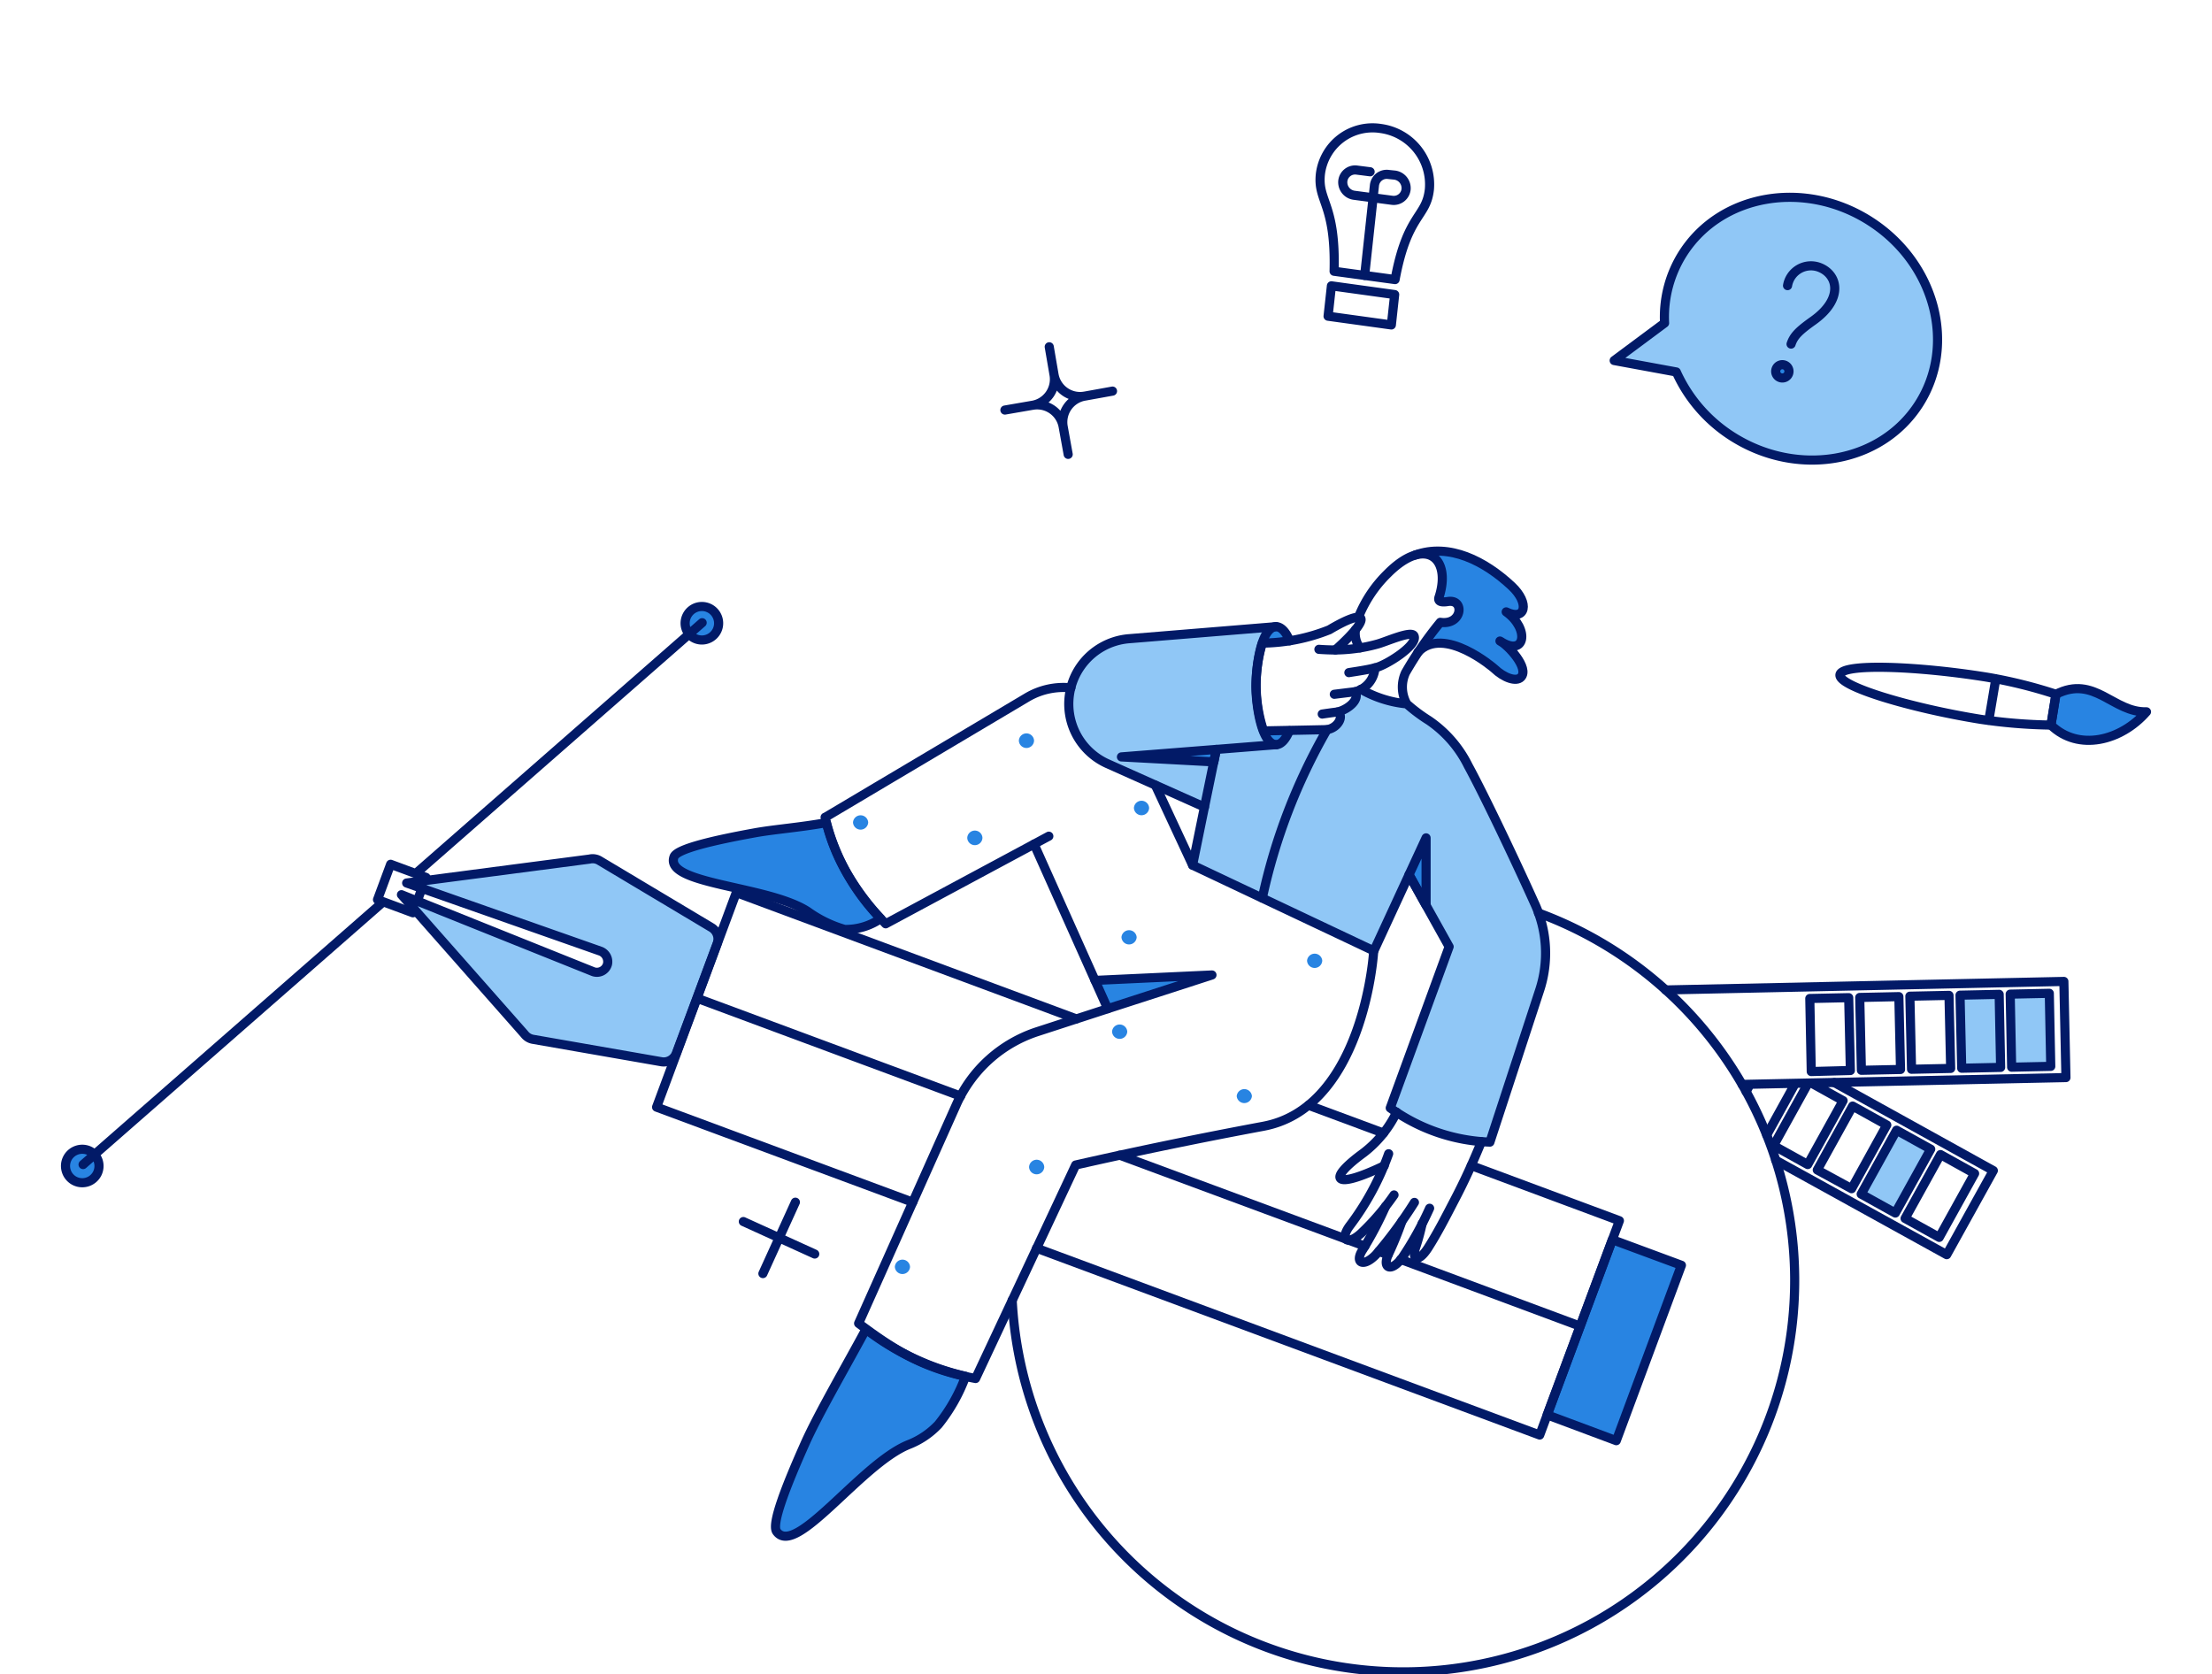
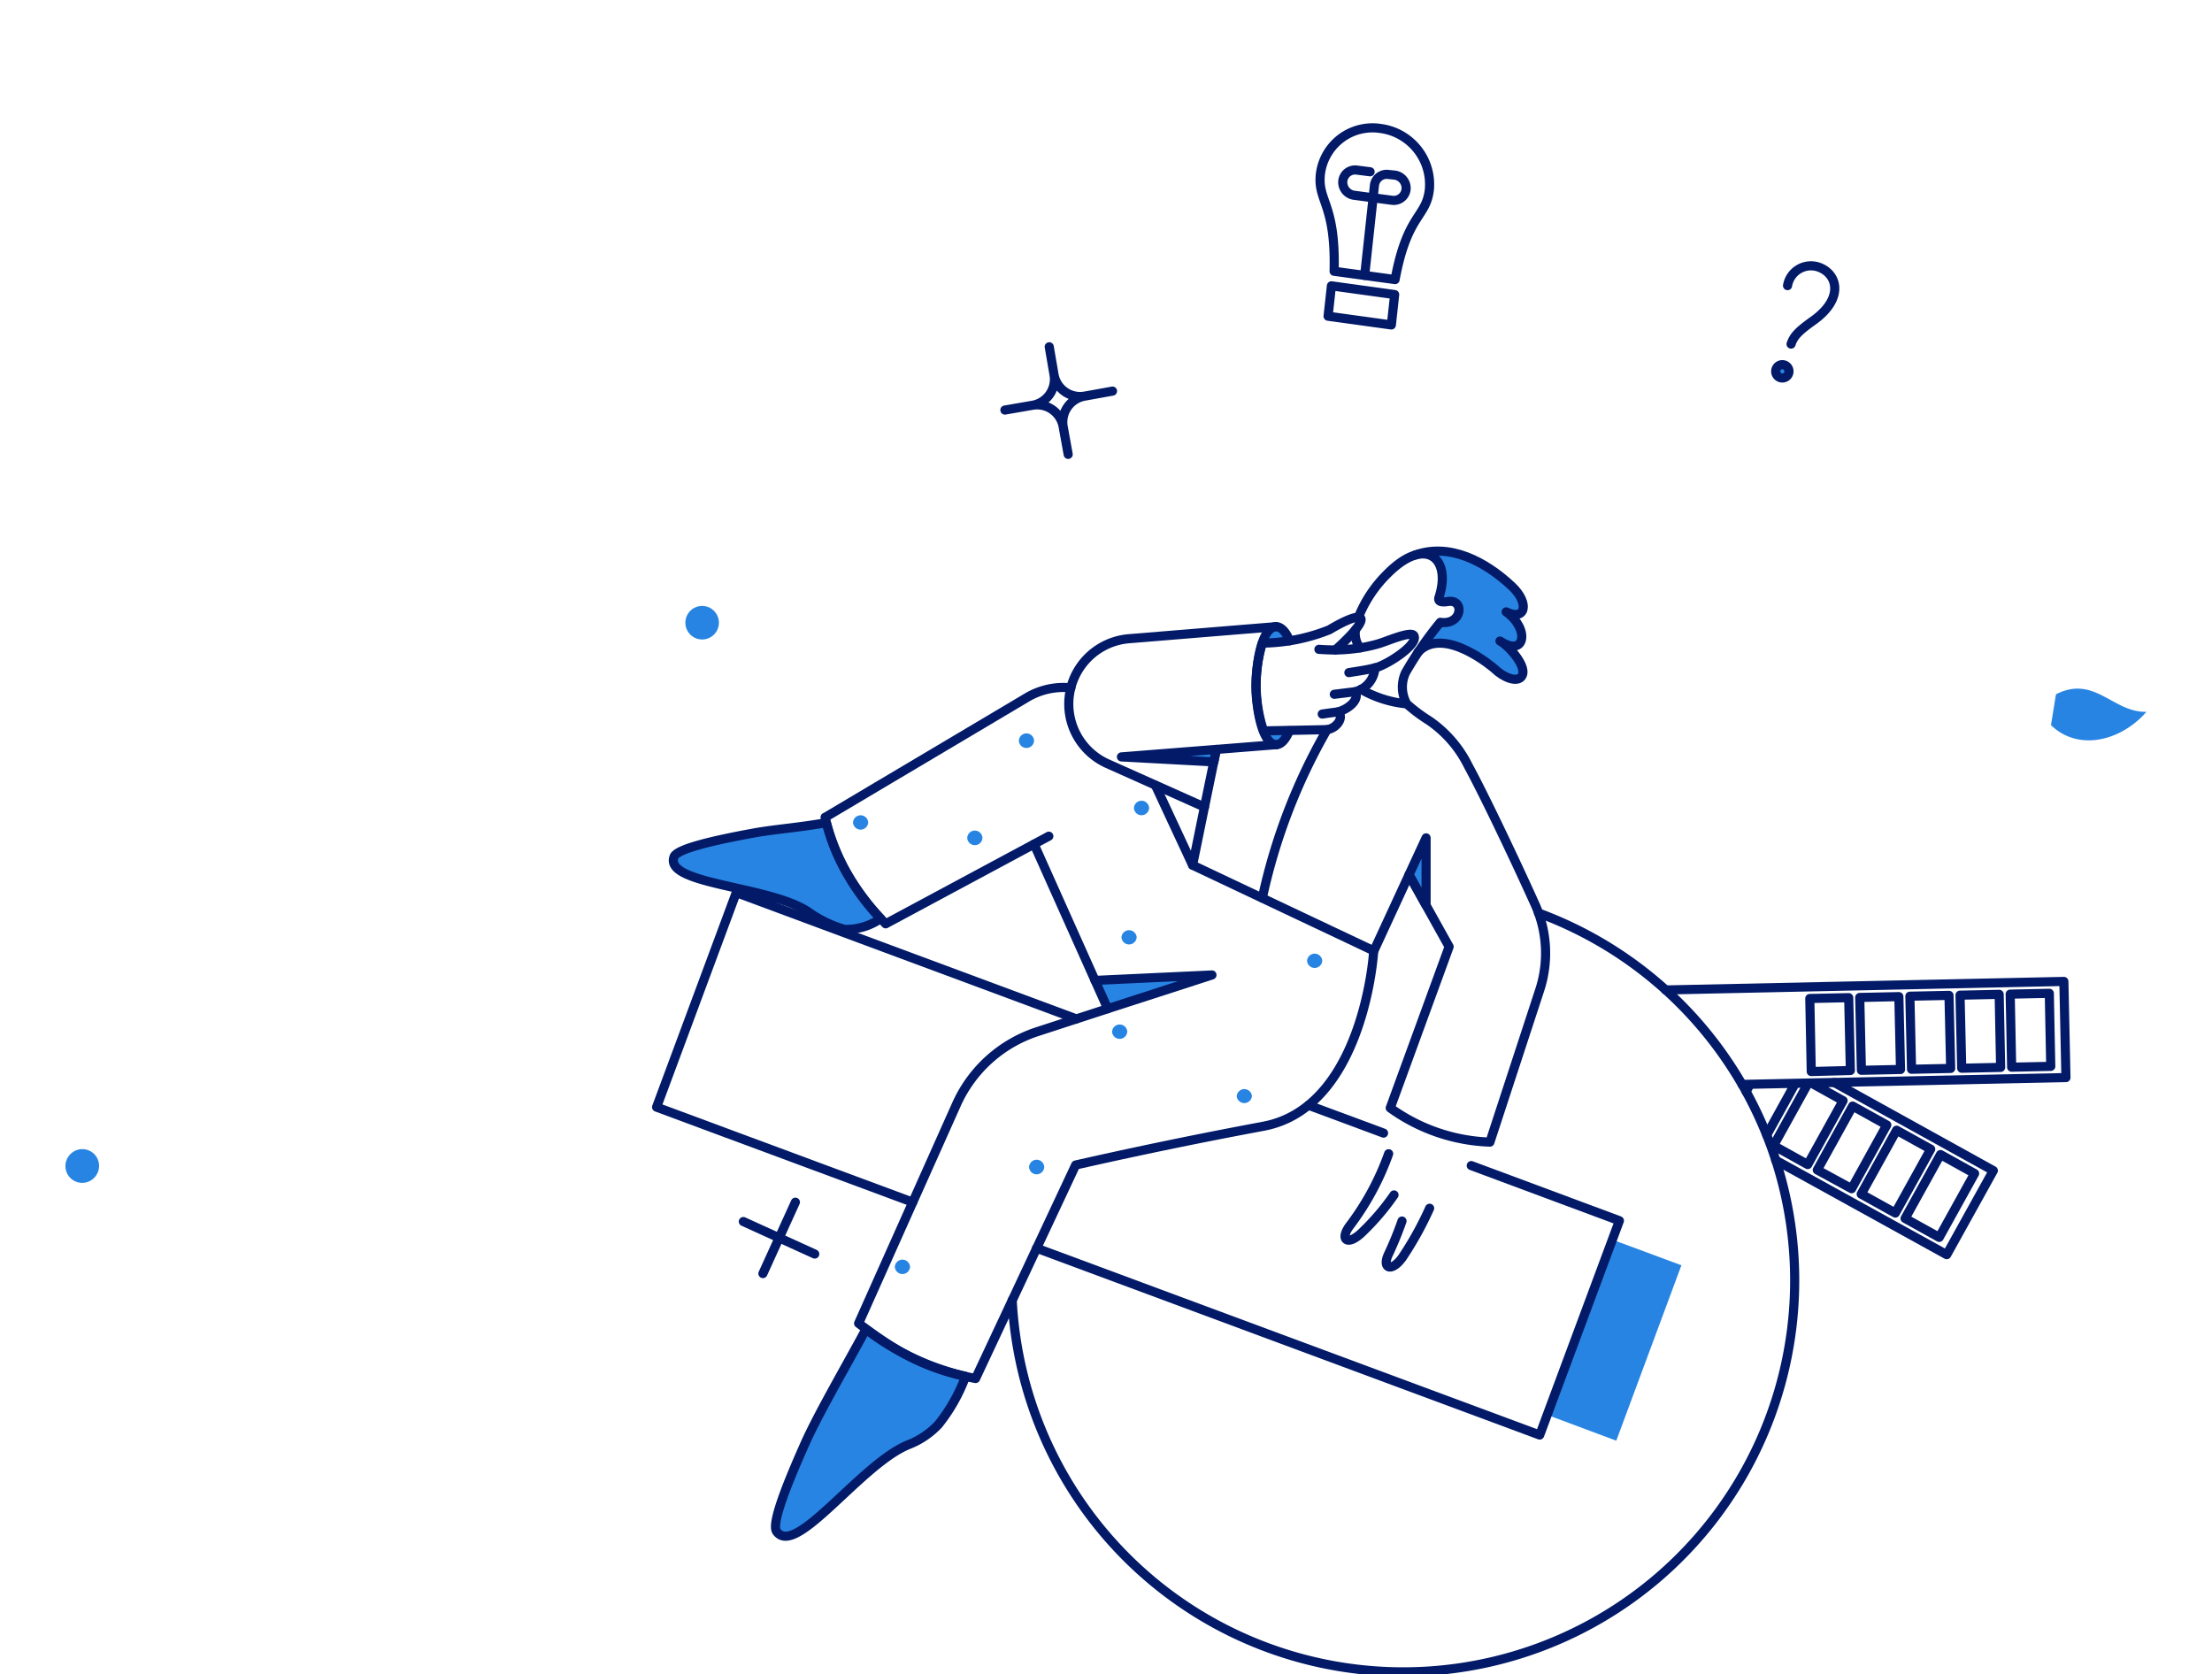
<svg xmlns="http://www.w3.org/2000/svg" width="181" height="137" fill="none" viewBox="0 0 181 137">
  <g clip-path="url(#a)">
-     <path fill="#90C7F6" d="M125.541 73.857c-1.669-3.61-4.189-8.974-5.398-11.186-1.914-3.487-3.446-3.579-5.04-5.075a9.348 9.348 0 0 1-3.746-1.192 2.33 2.33 0 0 1-.507.214c.408.627-.522 1.425-1.388 1.65.448.325-.008 1.308-.896 1.457-.442 0-.954.057-3.065.068-.579 1.412-1.329 1.421-1.898.49-1.234-2.02-1.081-8.543.689-9.004l-11.936.986a5.36 5.36 0 0 0-1.737 10.234l7.917 3.54-.97 4.75 14.831 7.016 4.273-9.246v5.517l1.89 3.388-4.797 13.203a14.762 14.762 0 0 0 8.138 2.793l4.053-12.378a9.87 9.87 0 0 0-.413-7.225Zm-26.218-11.51-7.56-.408 7.764-.613-.204 1.021ZM58.289 75.919l-9.264-5.517a1.093 1.093 0 0 0-.8-.12l-14.95 1.972 15.82 5.572a.922.922 0 0 1 .596 1.075.897.897 0 0 1-1.158.613l-15.7-6.286L42.91 84.636c.166.222.41.373.68.426l10.612 1.856a1.107 1.107 0 0 0 1.209-.698l3.337-8.99a1.088 1.088 0 0 0-.46-1.311Zm94.006 21.795 2.895-5.227 2.792 1.549-2.894 5.227-2.793-1.549Zm12.311-10.388-.119-5.977 3.2-.068.119 5.977-3.2.068Zm-4.086.084-.136-5.976 3.201-.068.119 5.976-3.184.069Zm-7.51-69.317c-5.329-3.405-12.174-2.23-15.29 2.623a9.69 9.69 0 0 0-1.514 5.72l-4.122 3.065 5.082.936a12.2 12.2 0 0 0 4.555 5.262c5.329 3.406 12.174 2.231 15.29-2.622 3.116-4.853 1.332-11.578-4.001-14.983Z" />
    <path fill="#2884E2" d="m137.584 103.534-5.329 14.354-5.653-2.111 5.329-14.337 5.653 2.094Zm-13.811-53.012a4.677 4.677 0 0 0-.526-.419c1.837.908 1.893-1.153-.085-2.536-3.109-2.615-5.547-2.714-7.16-2.217 1.966-.172 2.352 1.654 1.762 3.51-.19.43.25.448.717.375 1.397-.188 1.175 1.971-.627 1.703-.09.12-1.817 2.401-1.89 2.503a2.436 2.436 0 0 1 2.231-.79 9.282 9.282 0 0 1 4.069 2.05c.818.783 1.793 1.106 2.18.717.387-.39.034-1.363-.783-2.146-.137-.13-.295-.291-.454-.448 1.403.5 2.018-.911.566-2.302ZM89.601 80.225l1.04 2.315 8.53-2.759-9.57.444Zm27.09-11.664v5.517l-1.395-2.502 1.395-3.015Zm-11.168-8.769c-.596 1.481-1.499 1.55-2.146.034.579 0 1.362-.017 2.146-.034Zm.016-7.354a14.85 14.85 0 0 1-2.248.204c.579-1.652 1.548-1.907 2.248-.204Zm-6.011 8.888-.204 1.021-7.56-.408 7.764-.613ZM7.94 96.06a1.372 1.372 0 1 1-2.268-1.518A1.37 1.37 0 0 1 7.94 96.06Zm50.723-44.457a1.371 1.371 0 1 1-2.418-1.295 1.371 1.371 0 0 1 2.418 1.295Zm109.57 5.209c3.167-1.613 4.666 1.516 7.407 1.434-2.077 2.384-5.568 3.27-7.816 1.09l.409-2.524Zm-21.88-26.239a.547.547 0 0 1-.49.374.54.54 0 0 1-.524-.323.535.535 0 0 1-.007-.425.544.544 0 0 1 1.021.374ZM67.62 67.319c-2.145.391-4.257.544-5.857.834-3.388.613-6.368 1.311-6.606 1.958-.835 2.282 7.712 2.35 10.948 4.481 2.624 1.718 3.572 1.953 5.96.58a17.924 17.924 0 0 1-4.445-7.853Zm11.39 45.306a14.026 14.026 0 0 1-2.23 3.95 6.708 6.708 0 0 1-2.469 1.652c-3.912 1.613-9.207 9.26-10.762 7.1-.44-.614.769-3.711 2.3-7.152 1.09-2.451 3.252-6.146 5.005-9.398a21.197 21.197 0 0 0 8.156 3.848Zm23.43-22.932a.628.628 0 0 1-.622.571.624.624 0 0 1-.622-.57.624.624 0 0 1 1.244 0Zm5.755-11.085a.622.622 0 0 1-1.243 0 .628.628 0 0 1 .622-.571.624.624 0 0 1 .621.57ZM93.01 76.685a.624.624 0 0 1-1.054.425.627.627 0 0 1-.19-.425.624.624 0 0 1 1.243 0Zm1.019-10.573a.623.623 0 0 1-1.054.425.621.621 0 0 1-.19-.425.623.623 0 0 1 1.244 0Zm-9.416-5.503a.622.622 0 0 1-1.243 0 .622.622 0 0 1 1.243 0Zm-13.572 6.692a.622.622 0 0 1-1.242 0 .622.622 0 0 1 1.242 0Zm9.349 1.261a.622.622 0 0 1-1.243 0 .622.622 0 0 1 1.243 0Zm5.057 26.936a.624.624 0 0 1-1.052.424.624.624 0 0 1-.19-.424.625.625 0 0 1 .621-.599.624.624 0 0 1 .621.599Zm6.793-11.085a.624.624 0 0 1-1.053.425.626.626 0 0 1-.19-.425.623.623 0 0 1 1.243 0Zm-17.775 19.259a.623.623 0 0 1-1.243 0 .627.627 0 0 1 .622-.598.623.623 0 0 1 .621.598Z" />
-     <path stroke="#021A67" stroke-linejoin="round" stroke-width=".747" d="M168.231 56.812c3.168-1.613 4.666 1.516 7.408 1.434-2.078 2.384-5.569 3.27-7.816 1.09l.408-2.524Z" />
    <path stroke="#021A67" stroke-linecap="round" stroke-linejoin="round" stroke-width=".747" d="m74.686 98.375-20.96-7.78 6.521-17.556L88.07 83.374m32.317 12.004 12.123 4.511-6.521 17.538-41.172-15.29m22.255-11.696 6.139 2.279" />
-     <path stroke="#021A67" stroke-linecap="round" stroke-linejoin="round" stroke-width=".747" d="m137.584 103.534-5.329 14.354-5.653-2.111 5.329-14.337 5.653 2.094ZM58.221 75.9l-9.178-5.484a1.093 1.093 0 0 0-.8-.119l-14.967 1.958 15.835 5.569a.92.92 0 0 1 .596 1.075.896.896 0 0 1-1.158.613l-15.699-6.3 10.061 11.405c.167.221.41.373.681.425l10.54 1.84a1.104 1.104 0 0 0 1.211-.697l3.341-8.975a1.09 1.09 0 0 0-.463-1.31Zm-1.201 5.778 21.583 8.014m36.01 13.364 14.695 5.466m-16.482-6.128.75.289m-3.184-1.191 1.294.477m-20.058-7.44 18.508 6.861" />
    <path stroke="#021A67" stroke-linecap="round" stroke-linejoin="round" stroke-width=".747" d="M125.886 74.708a32.04 32.04 0 0 1 20.65 25.566 32.03 32.03 0 0 1-12.732 30.298 32.03 32.03 0 0 1-45.616-7.996 32.038 32.038 0 0 1-5.364-16.181M97.586 70.79l.97-4.75-7.916-3.54a5.356 5.356 0 0 1 1.741-10.235l12.026-.986" />
    <path stroke="#021A67" stroke-linecap="round" stroke-linejoin="round" stroke-width=".747" d="M111.362 56.405a9.342 9.342 0 0 0 3.745 1.192c.564.502 1.17.956 1.81 1.356a9.67 9.67 0 0 1 3.227 3.718c1.211 2.212 3.764 7.56 5.398 11.187a9.68 9.68 0 0 1 .425 7.218l-4.052 12.38a14.777 14.777 0 0 1-8.156-2.793l4.818-13.196-3.282-5.888-2.877 6.23M99.324 62.344l-7.56-.408 7.764-.613-.204 1.021Zm11.851-11.884a10.377 10.377 0 0 1 2.337-3.496c3.1-3.143 5.268-1.338 4.252 1.864-.179.448.269.463.717.392 1.392-.22 1.175 1.972-.627 1.703a30.25 30.25 0 0 0-2.844 4.122 2.81 2.81 0 0 0 .102 2.554m-3.835-4.584a2.017 2.017 0 0 1-.363-1.491" />
    <path stroke="#021A67" stroke-linecap="round" stroke-linejoin="round" stroke-width=".747" d="M115.78 45.423c2.82-1.022 5.736.506 7.909 2.534 1.507 1.404 1.141 2.895-.443 2.111 1.952 1.395 1.57 3.765-.51 2.385.673.336 2.419 2.227 1.719 2.962-.382.4-1.379.068-2.196-.717-.017-.017-4.114-3.564-6.23-1.336M89.601 80.225l9.57-.444-8.53 2.759m26.05-13.979v5.517l-1.395-2.502 1.395-3.015Z" />
    <path stroke="#021A67" stroke-linecap="round" stroke-linejoin="round" stroke-width=".747" d="m94.54 64.252 3.047 6.543 14.831 7.015-.017.034c-.119 1.857-1.413 12.91-9.042 14.32a408.642 408.642 0 0 0-15.341 3.167l-8.19 17.47c-4.16-.781-6.56-2.256-9.57-4.512l8.004-17.913a10.98 10.98 0 0 1 6.623-5.96l5.755-1.873-6.027-13.47-12.14 6.52a20.872 20.872 0 0 1-3.28-4.327 15.658 15.658 0 0 1-1.676-4.391h.017l16.482-9.79a5.848 5.848 0 0 1 3.61-.8" />
    <path stroke="#021A67" stroke-linecap="round" stroke-linejoin="round" stroke-width=".747" d="M72.063 75.168a5.027 5.027 0 0 1-2.946.886 9.782 9.782 0 0 1-3.014-1.465c-3.237-2.125-11.785-2.197-10.948-4.48.238-.648 3.219-1.345 6.607-1.959 1.6-.29 3.711-.443 5.857-.834a17.923 17.923 0 0 0 4.444 7.852Zm38.311-20.128c.392-.068 1.516-.221 2.129-.392m-4.581-1.514c.477.035.937.051 1.345.051m1.609 3.418-1.693.209" />
-     <path stroke="#021A67" stroke-linecap="round" stroke-linejoin="round" stroke-width=".747" d="M115.703 52.028c-.221-.46-2.298.494-3.014.68a13.16 13.16 0 0 1-3.421.477c3.184-2.86 2.537-3.456-.494-1.651-1.744.7-3.604 1.07-5.483 1.09a11.893 11.893 0 0 0 .102 7.185c6.109-.117 4.86-.102 5.198-.102.935-.156 1.412-1.175.84-1.444.88-.205 1.861-1.02 1.449-1.66a2.158 2.158 0 0 0 1.627-1.953c.872-.176 3.561-1.865 3.196-2.622Z" />
+     <path stroke="#021A67" stroke-linecap="round" stroke-linejoin="round" stroke-width=".747" d="M115.703 52.028c-.221-.46-2.298.494-3.014.68a13.16 13.16 0 0 1-3.421.477c3.184-2.86 2.537-3.456-.494-1.651-1.744.7-3.604 1.07-5.483 1.09a11.893 11.893 0 0 0 .102 7.185c6.109-.117 4.86-.102 5.198-.102.935-.156 1.412-1.175.84-1.444.88-.205 1.861-1.02 1.449-1.66a2.158 2.158 0 0 0 1.627-1.953c.872-.176 3.561-1.865 3.196-2.622" />
    <path stroke="#021A67" stroke-linecap="round" stroke-linejoin="round" stroke-width=".747" d="M108.195 58.43s.891-.133 1.231-.167m-3.905-5.828c-.287-.736-.704-1.165-1.118-1.159-1.301.099-1.653 3.618-1.633 5.019.018 1.344.428 4.64 1.678 4.64.394-.022.772-.449 1.056-1.141m8.123 34.615a21.97 21.97 0 0 1-3.219 5.942c-.772 1.086-.17 1.601.954.579a19.971 19.971 0 0 0 2.706-3.15" />
-     <path stroke="#021A67" stroke-linecap="round" stroke-linejoin="round" stroke-width=".747" d="M113.377 98.716a29.355 29.355 0 0 1-1.844 3.506c-.749 1.107.013 1.529 1.056.443a35.88 35.88 0 0 0 3.149-4.274" />
    <path stroke="#021A67" stroke-linecap="round" stroke-linejoin="round" stroke-width=".747" d="M114.721 99.917a28.249 28.249 0 0 1-1.094 2.682c-.579 1.192.222 1.533 1.106.323a27.13 27.13 0 0 0 2.247-4.052" />
-     <path stroke="#021A67" stroke-linecap="round" stroke-linejoin="round" stroke-width=".747" d="M116.367 100.128a17.748 17.748 0 0 1-.494 1.839c-.432 1.213.205 1.362.986.136.782-1.226 1.448-2.537 2.112-3.814.845-1.604 1.504-3.058 2.247-4.86m-7.955 1.964c-4.187 2.008-4.734 1.165-1.693-1.054a9.283 9.283 0 0 0 2.709-3.326M33.888 74.401l-.102.29-2.895-1.073 1.073-2.895 2.895 1.073-.1.265m-.24.637-.375 1.039m-2.781.055L6.798 95.293m50.656-44.338-23.44 20.529M7.94 96.059a1.373 1.373 0 0 1-1.914.528 1.375 1.375 0 0 1-.607-1.574 1.373 1.373 0 0 1 1.959-.81 1.374 1.374 0 0 1 .562 1.856ZM58.664 51.6a1.37 1.37 0 1 1-2.464-1.202 1.37 1.37 0 0 1 2.464 1.203Zm109.568 5.211-.409 2.52a42.826 42.826 0 0 1-5.788-.476c-5.672-.915-11.63-2.689-11.477-3.644.153-.956 6.384-.71 12.039.204 1.91.325 3.793.792 5.635 1.396Zm-4.921-1.273-.576 3.422m-9.725-40.867c-5.329-3.405-12.174-2.23-15.29 2.623a9.69 9.69 0 0 0-1.514 5.72l-4.122 3.065 5.082.936a12.2 12.2 0 0 0 4.555 5.262c5.329 3.406 12.174 2.231 15.29-2.622 3.116-4.853 1.332-11.578-4.001-14.983Z" />
    <path stroke="#021A67" stroke-linecap="round" stroke-linejoin="round" stroke-width=".747" d="M146.557 28.155c.222-.663.628-1.075 1.822-1.923 2.528-1.806 1.985-3.801.477-4.36a1.944 1.944 0 0 0-2.588 1.5m.085 7.201a.539.539 0 0 1-.487.356.542.542 0 0 1-.533-.73.54.54 0 0 1 .697-.324.545.545 0 0 1 .323.698Zm-37.188-8.377c.145-5.547-1.362-5.7-1.124-7.935a4.315 4.315 0 0 1 1.671-2.925 4.293 4.293 0 0 1 3.267-.821 4.618 4.618 0 0 1 3.984 4.972c-.248 2.33-1.811 1.992-2.809 7.39l-4.989-.68Zm4.684 4.394-5.177-.715.273-2.486 5.175.715-.271 2.486Z" />
    <path stroke="#021A67" stroke-linecap="round" stroke-linejoin="round" stroke-width=".747" d="m112.111 14.056-1.075-.137a1.013 1.013 0 0 0-1.158.886 1.076 1.076 0 0 0 .937 1.175l3.082.408a1.015 1.015 0 0 0 1.157-.885 1.076 1.076 0 0 0-.937-1.175l-.493-.051a1.01 1.01 0 0 0-1.032.501c-.067.118-.11.25-.126.384l-.8 7.373m38.432 66.051 13.009 7.203-3.814 6.878-13.996-7.73" />
    <path stroke="#021A67" stroke-linecap="round" stroke-linejoin="round" stroke-width=".747" d="m155.888 99.703 2.895-5.227 2.792 1.55-2.895 5.226-2.792-1.55Zm-3.593-1.992 2.895-5.227 2.793 1.55-2.895 5.226-2.793-1.549Zm-3.592-1.975 2.893-5.228 2.793 1.55-2.878 5.21-2.808-1.532Zm-.494-7.118 2.605 1.448-2.894 5.227-2.793-1.55 2.827-5.108m-5.075.682.324-.58m3.696-.084-2.333 4.223m-58.71-64.498.391 2.282m-1.754 2.502-2.265.392m8.804-1.55-2.265.409m-1.362 4.767-.409-2.264m0 0a2.163 2.163 0 0 0-2.501-1.754 2.163 2.163 0 0 0 1.753-2.503 2.163 2.163 0 0 0 2.502 1.755 2.162 2.162 0 0 0-1.754 2.502Zm-7.986 77.706a14.026 14.026 0 0 1-2.23 3.95 6.708 6.708 0 0 1-2.469 1.652c-3.912 1.613-9.207 9.26-10.762 7.1-.44-.614.769-3.711 2.3-7.151 1.09-2.452 3.252-6.147 5.005-9.399a21.197 21.197 0 0 0 8.156 3.848Zm57.279-31.615 32.59-.698.17 7.867-26.494.561" />
    <path stroke="#021A67" stroke-linecap="round" stroke-linejoin="round" stroke-width=".747" d="m164.606 87.326-.119-5.977 3.2-.068.119 5.977-3.2.068Zm-4.086.084-.137-5.976 3.202-.068.119 5.976-3.184.069Zm-4.105.085-.136-5.977 3.201-.068.136 5.977-3.201.068Zm-4.103.085-.136-5.96 3.201-.068.136 5.96-3.201.068Zm-4.103.102-.119-5.977 3.183-.068.136 5.96-3.2.085Zm-39.622-27.975a47.805 47.805 0 0 0-5.296 13.775M65.083 98.374l-2.657 5.84m4.24-1.6-5.84-2.656m23.787-30.885 1.208-.649m18.628-7.492-4.92.392-.971 4.716" />
  </g>
  <defs>
    <clipPath id="a">
      <path fill="#fff" d="M.88 0h179.24v137H.88z" />
    </clipPath>
  </defs>
</svg>